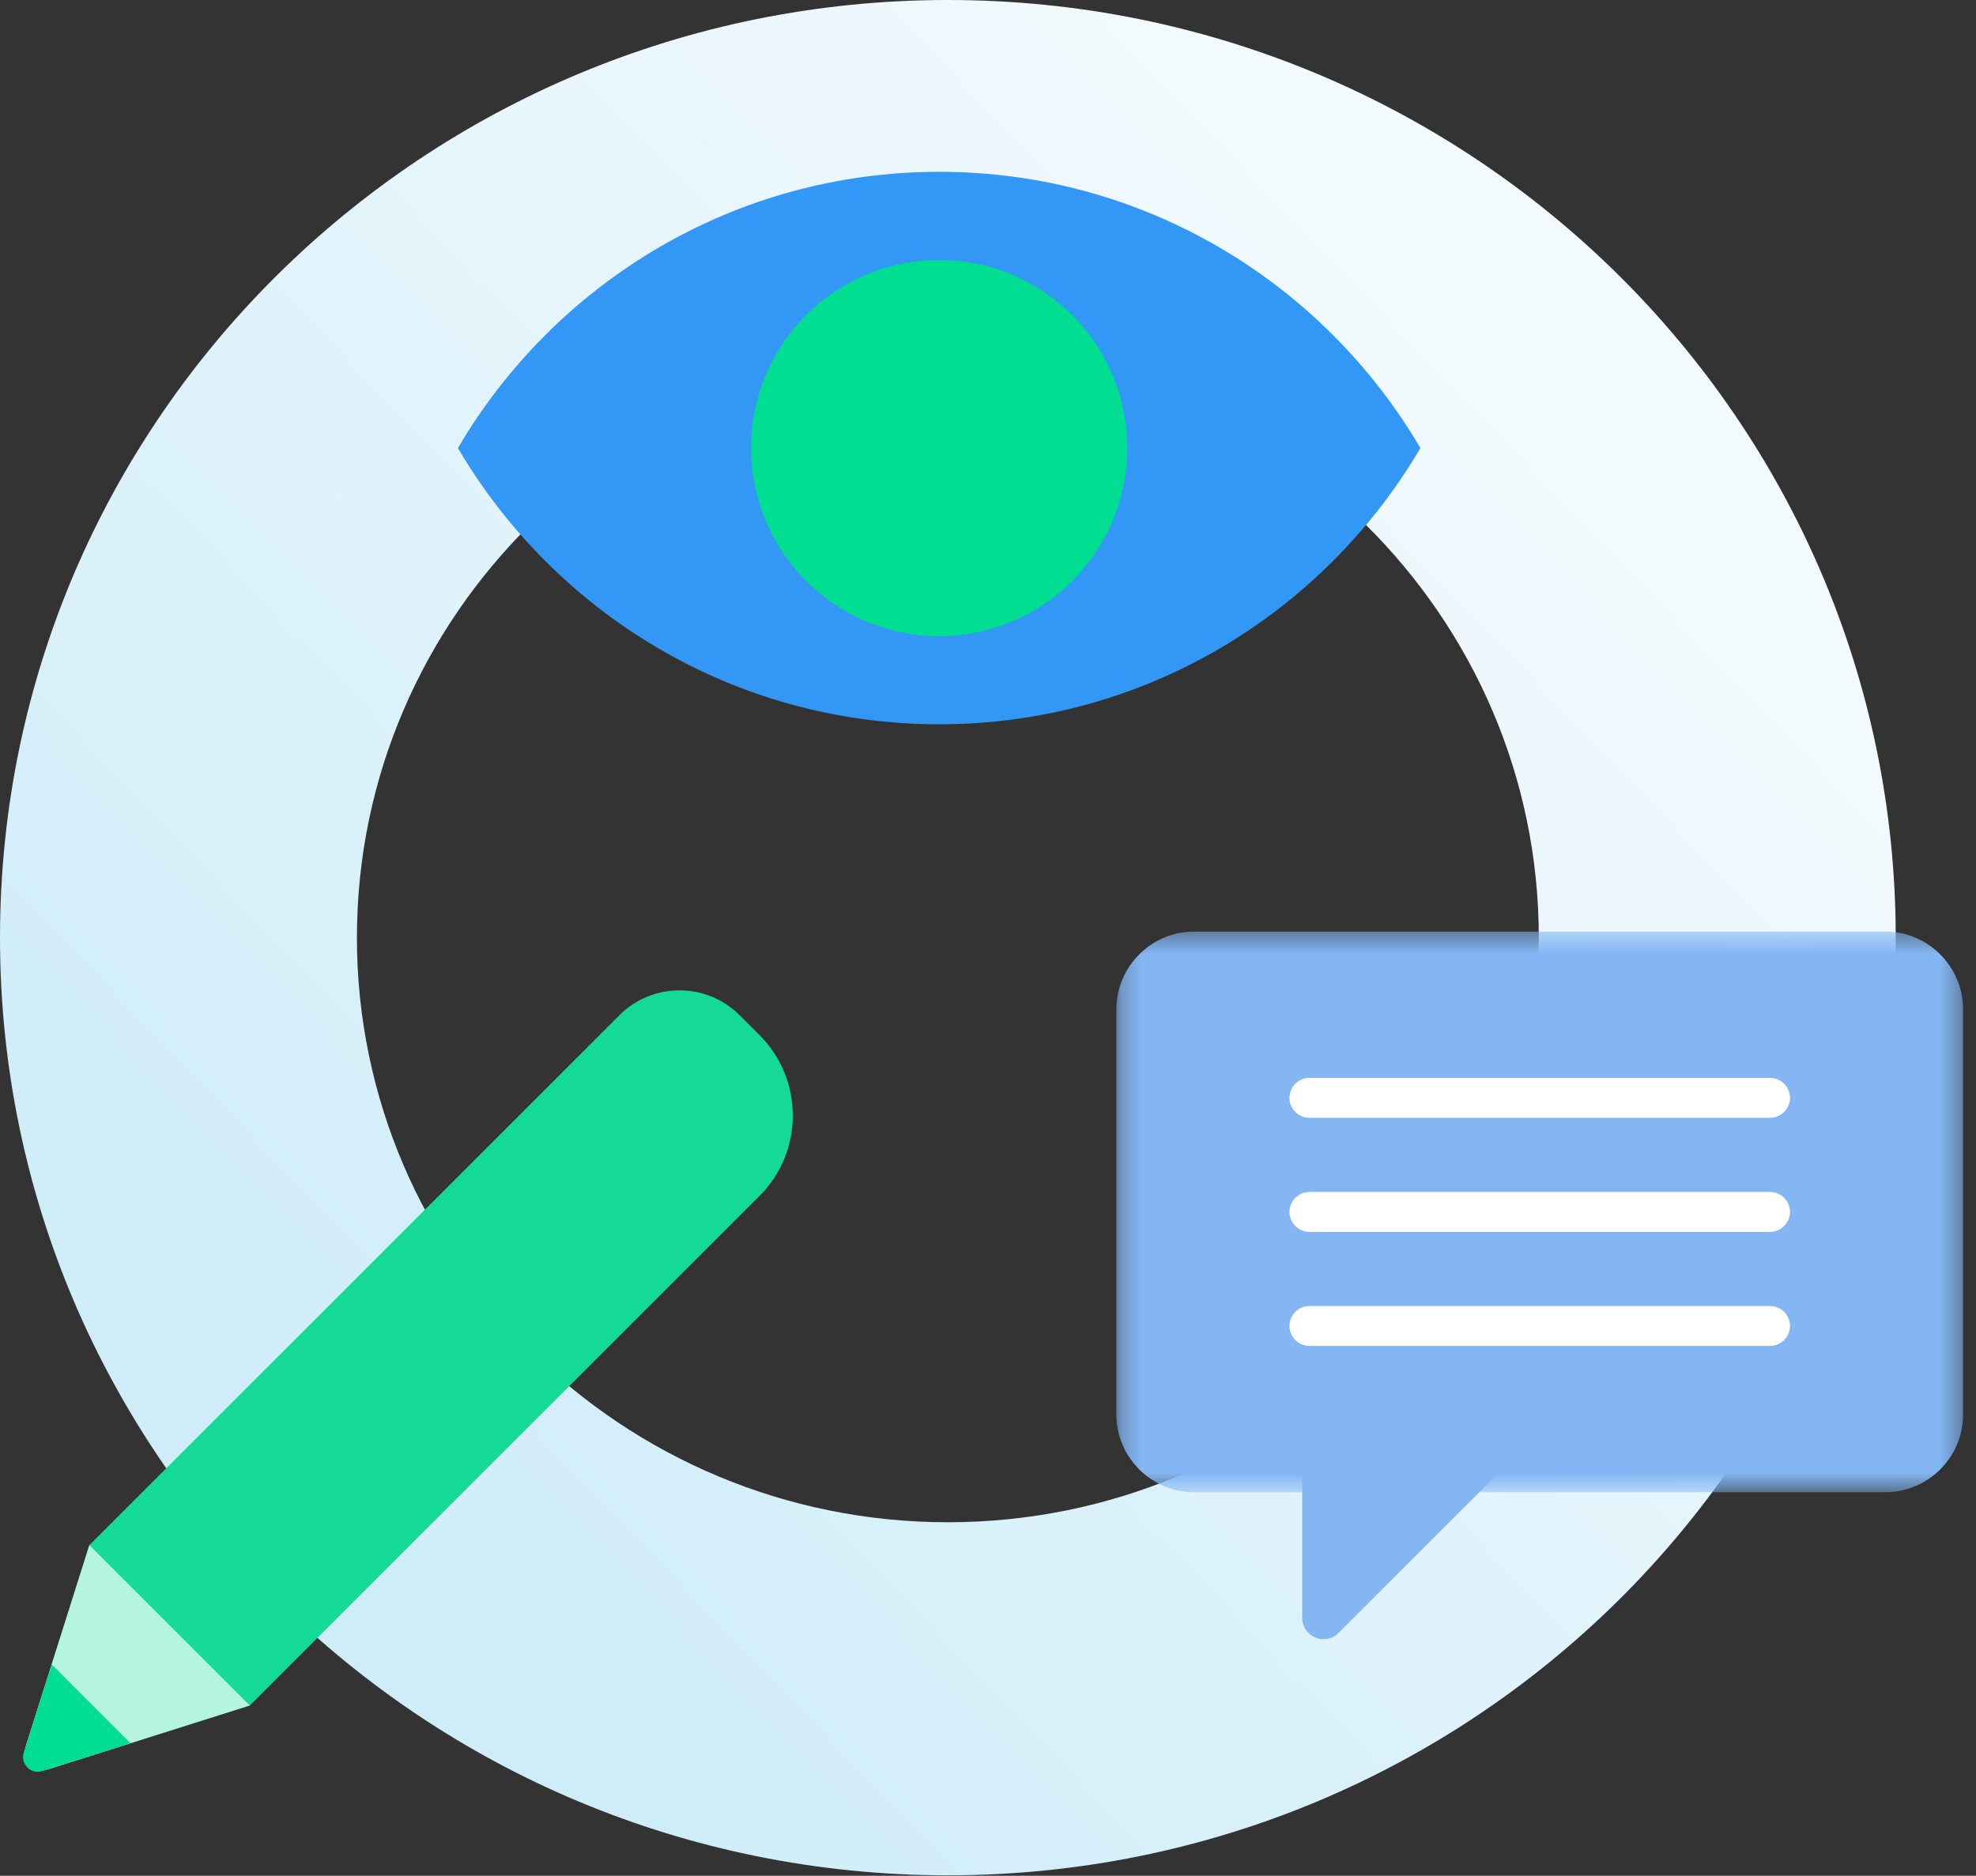
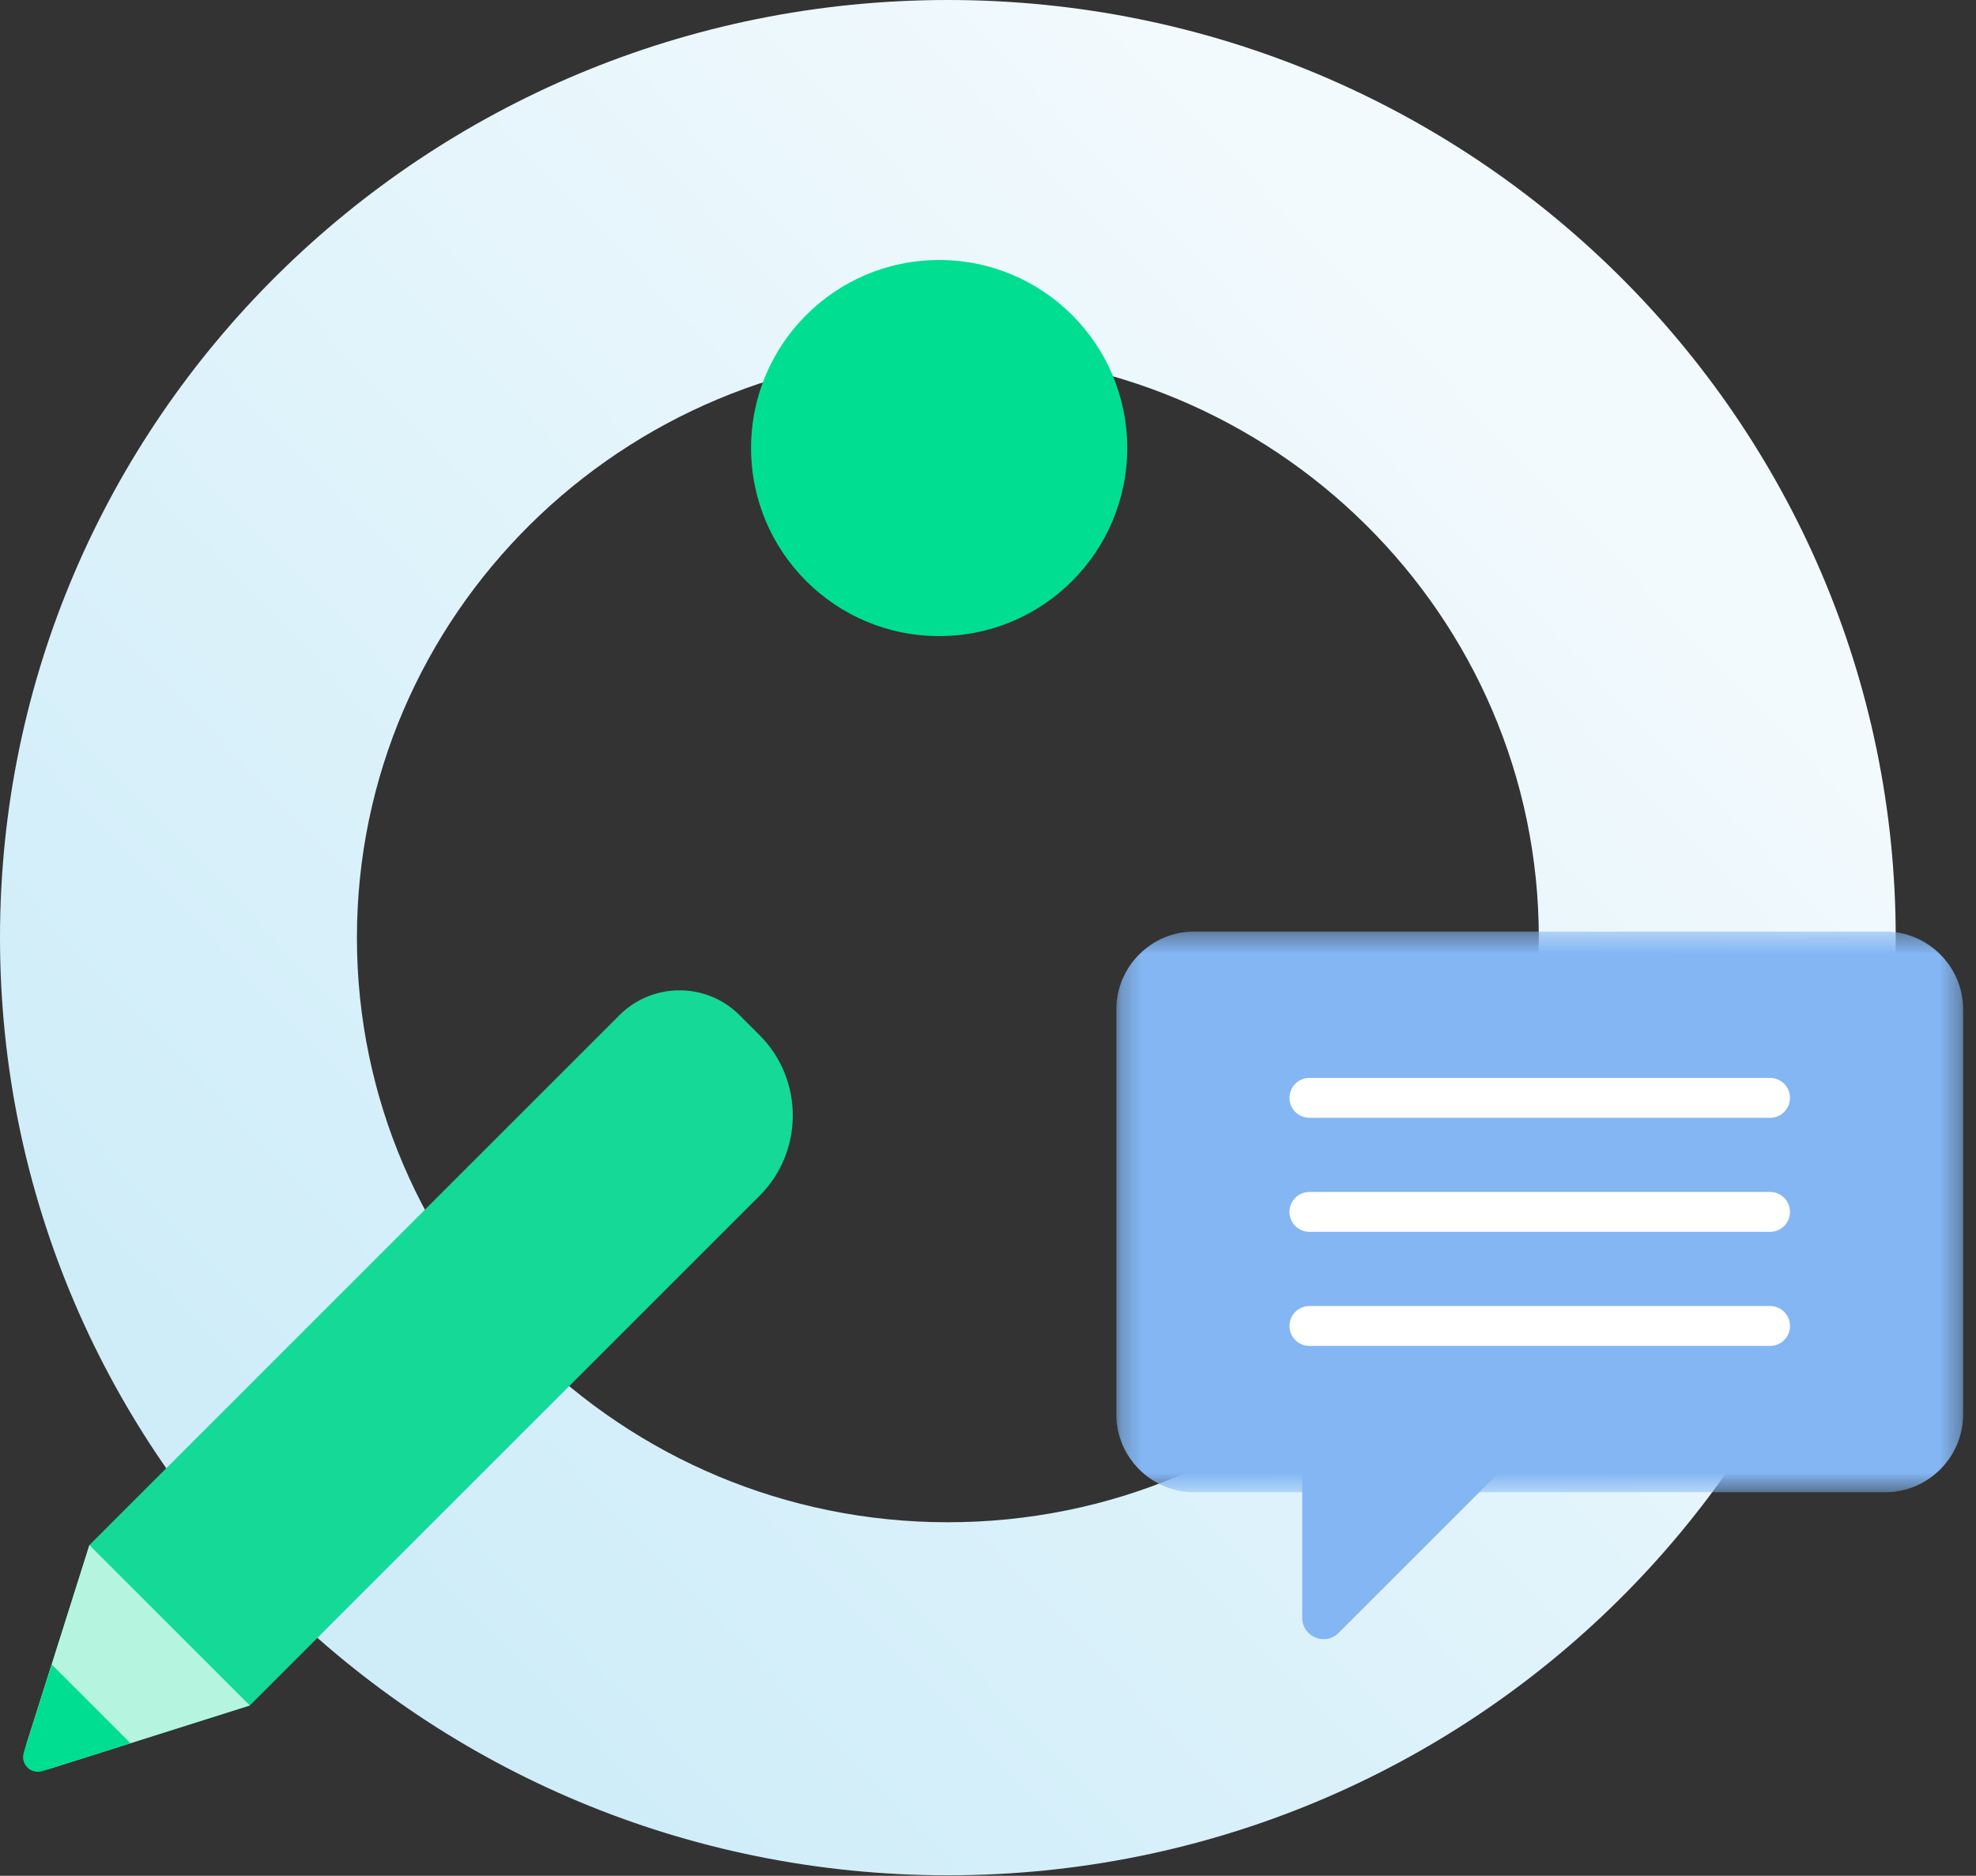
<svg xmlns="http://www.w3.org/2000/svg" xmlns:xlink="http://www.w3.org/1999/xlink" width="99px" height="94px" viewBox="0 0 99 94" version="1.1">
  <rect x="0" y="0" width="99" height="94" fill="#333333" stroke="none" />
  <title>IC-2 Manage any size team</title>
  <desc>Created with Sketch.</desc>
  <defs>
    <linearGradient x1="82.214%" y1="22.362%" x2="18.504%" y2="79.96%" id="linearGradient-1">
      <stop stop-color="#F3FAFD" offset="0%" />
      <stop stop-color="#CFEDF9" offset="100%" />
    </linearGradient>
    <linearGradient x1="82.214%" y1="21.771%" x2="18.504%" y2="80.601%" id="linearGradient-2">
      <stop stop-color="#F3FAFD" offset="0%" />
      <stop stop-color="#CFEDF9" offset="100%" />
    </linearGradient>
    <polygon id="path-3" points="0.227 0.376 42.652 0.376 42.652 28.473 0.227 28.473" />
    <linearGradient x1="84.173%" y1="14.766%" x2="18.448%" y2="82.541%" id="linearGradient-5">
      <stop stop-color="#14D997" offset="0%" />
      <stop stop-color="#14D997" offset="100%" />
    </linearGradient>
  </defs>
  <g id="Page-1" stroke="none" stroke-width="1" fill="none" fill-rule="evenodd">
    <g id="IC-2-Manage-any-size-team">
      <g id="Group-3" fill="url(#linearGradient-2)" fill-rule="nonzero">
        <path d="M47.489,2.13162821e-14 C21.262,2.13162821e-14 0,21.037 0,46.987 C0,72.94 21.262,93.976 47.489,93.976 C73.716,93.976 94.978,72.94 94.978,46.987 C94.978,21.037 73.716,2.13162821e-14 47.489,2.13162821e-14 M47.489,17.694 C63.814,17.694 77.096,30.834 77.096,46.987 C77.096,63.141 63.814,76.283 47.489,76.283 C31.164,76.283 17.882,63.141 17.882,46.987 C17.882,30.834 31.164,17.694 47.489,17.694" id="Fill-1" />
      </g>
      <g id="Group-25" transform="translate(1, 8)">
-         <path d="M46.052,0.61 C35.766,0.61 26.8,6.18 21.942,14.452 C26.8,22.726 35.766,28.296 46.052,28.296 C56.34,28.296 65.305,22.726 70.162,14.452 C65.305,6.18 56.34,0.61 46.052,0.61" id="Fill-4" fill="#3397F5" fill-rule="nonzero" />
        <path d="M55.476,14.452 C55.476,19.657 51.257,23.877 46.052,23.877 C40.849,23.877 36.629,19.657 36.629,14.452 C36.629,9.248 40.849,5.029 46.052,5.029 C51.257,5.029 55.476,9.248 55.476,14.452" id="Fill-6" fill="#00DE91" fill-rule="nonzero" />
        <g id="Group-10" transform="translate(54.703, 38.306)">
          <g id="Fill-8-Clipped">
            <mask id="mask-4" fill="white">
              <use xlink:href="#path-3" />
            </mask>
            <g id="path-2" />
            <path d="M4.126,0.376 L38.753,0.376 C40.896,0.376 42.652,2.132 42.652,4.276 L42.652,24.574 C42.652,26.72 40.896,28.473 38.753,28.473 L4.126,28.473 C1.981,28.473 0.227,26.72 0.227,24.574 L0.227,4.276 C0.227,2.132 1.981,0.376 4.126,0.376" id="Fill-8" fill="#83B6F3" fill-rule="nonzero" mask="url(#mask-4)" />
          </g>
        </g>
        <path d="M64.243,59.534 L64.243,73.072 C64.243,74.024 65.394,74.501 66.066,73.827 L80.442,59.451 L64.243,59.534 Z" id="Fill-11" fill="#83B6F3" fill-rule="nonzero" />
        <line x1="64.604" y1="47.016" x2="87.681" y2="47.016" id="Stroke-13" stroke="#FFFFFF" stroke-width="2" stroke-linecap="round" />
        <line x1="64.604" y1="52.731" x2="87.681" y2="52.731" id="Stroke-15" stroke="#FFFFFF" stroke-width="2" stroke-linecap="round" />
        <line x1="64.604" y1="58.447" x2="87.681" y2="58.447" id="Stroke-17" stroke="#FFFFFF" stroke-width="2" stroke-linecap="round" />
        <path d="M11.514,77.465 L37.062,51.916 C39.272,49.706 39.272,46.09 37.062,43.88 L36.049,42.868 C34.397,41.215 31.692,41.215 30.04,42.868 L3.478,69.429 L0.248,79.652 C0.045,80.294 0.651,80.9 1.293,80.696 L11.514,77.465 Z" id="Fill-19" fill="url(#linearGradient-5)" fill-rule="nonzero" />
        <path d="M11.514,77.465 L1.563,80.611 C0.807,80.85 0.094,80.138 0.332,79.383 L3.478,69.429 L11.514,77.465 Z" id="Fill-21" fill="#B5F5DF" fill-rule="nonzero" />
        <path d="M5.535,79.356 L1.59,75.409 L0.191,79.831 C0.012,80.398 0.546,80.932 1.113,80.753 L5.535,79.356 Z" id="Fill-23" fill="#00DE91" fill-rule="nonzero" />
      </g>
    </g>
  </g>
</svg>